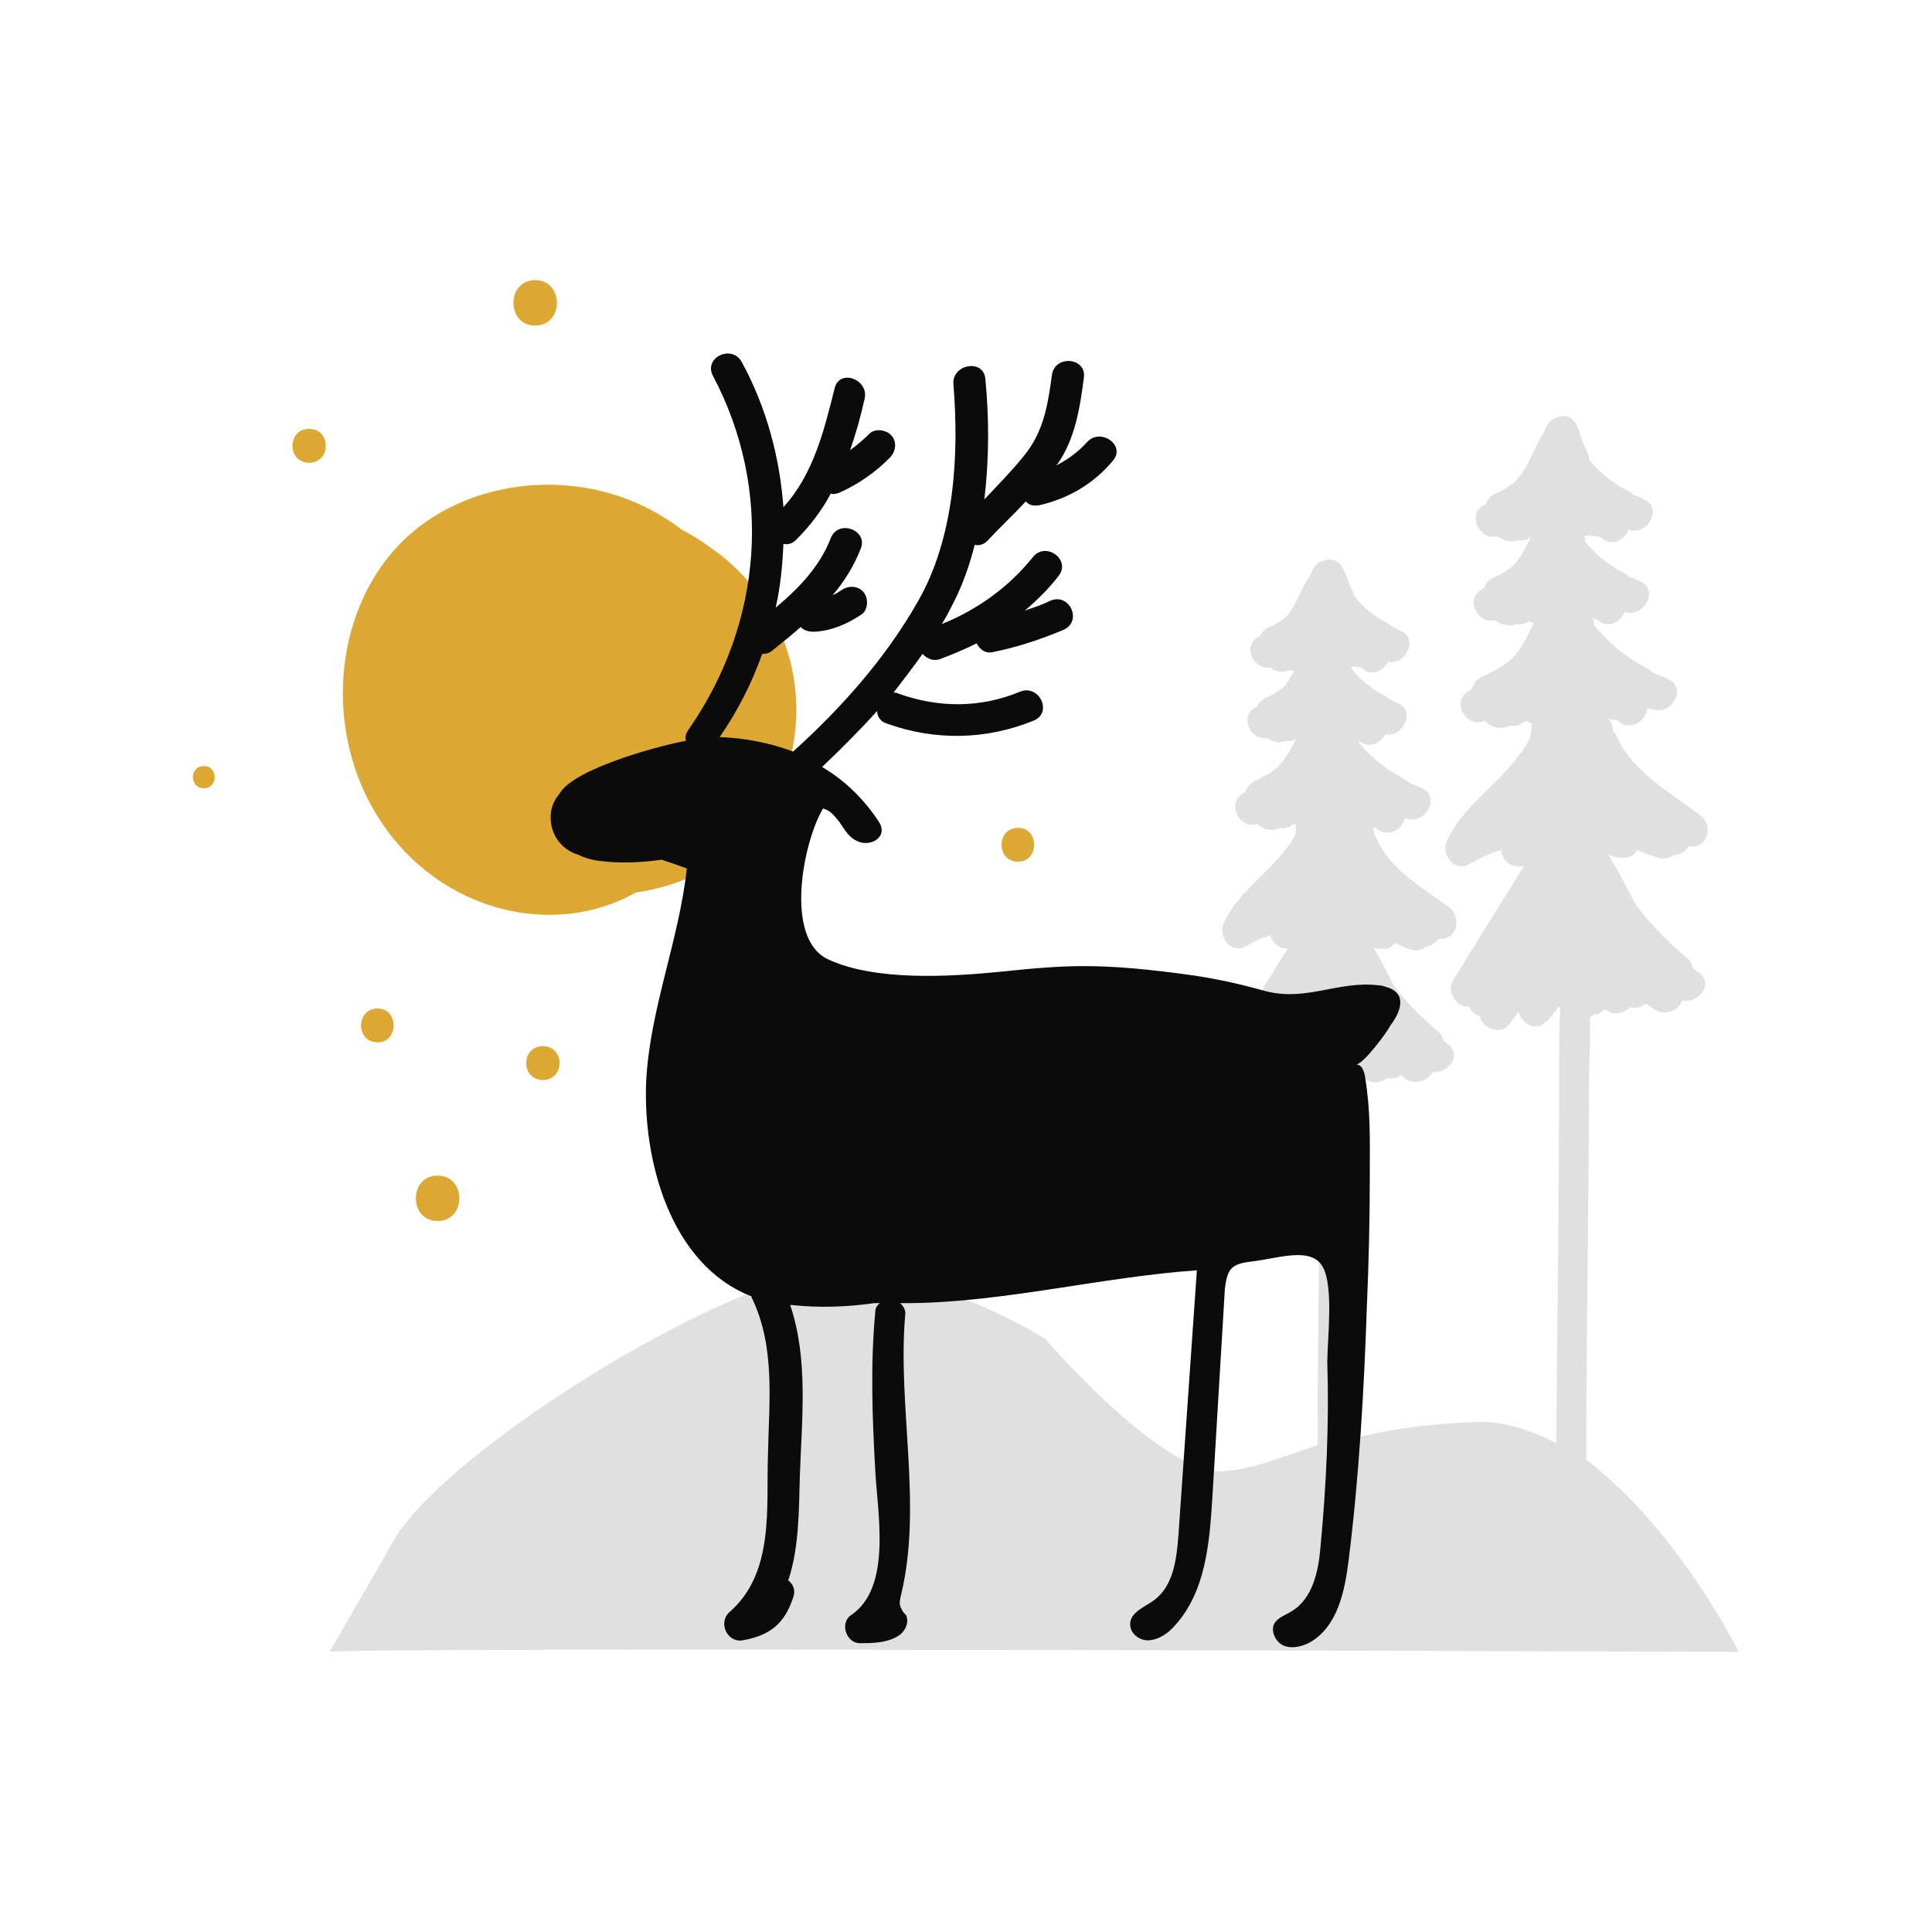
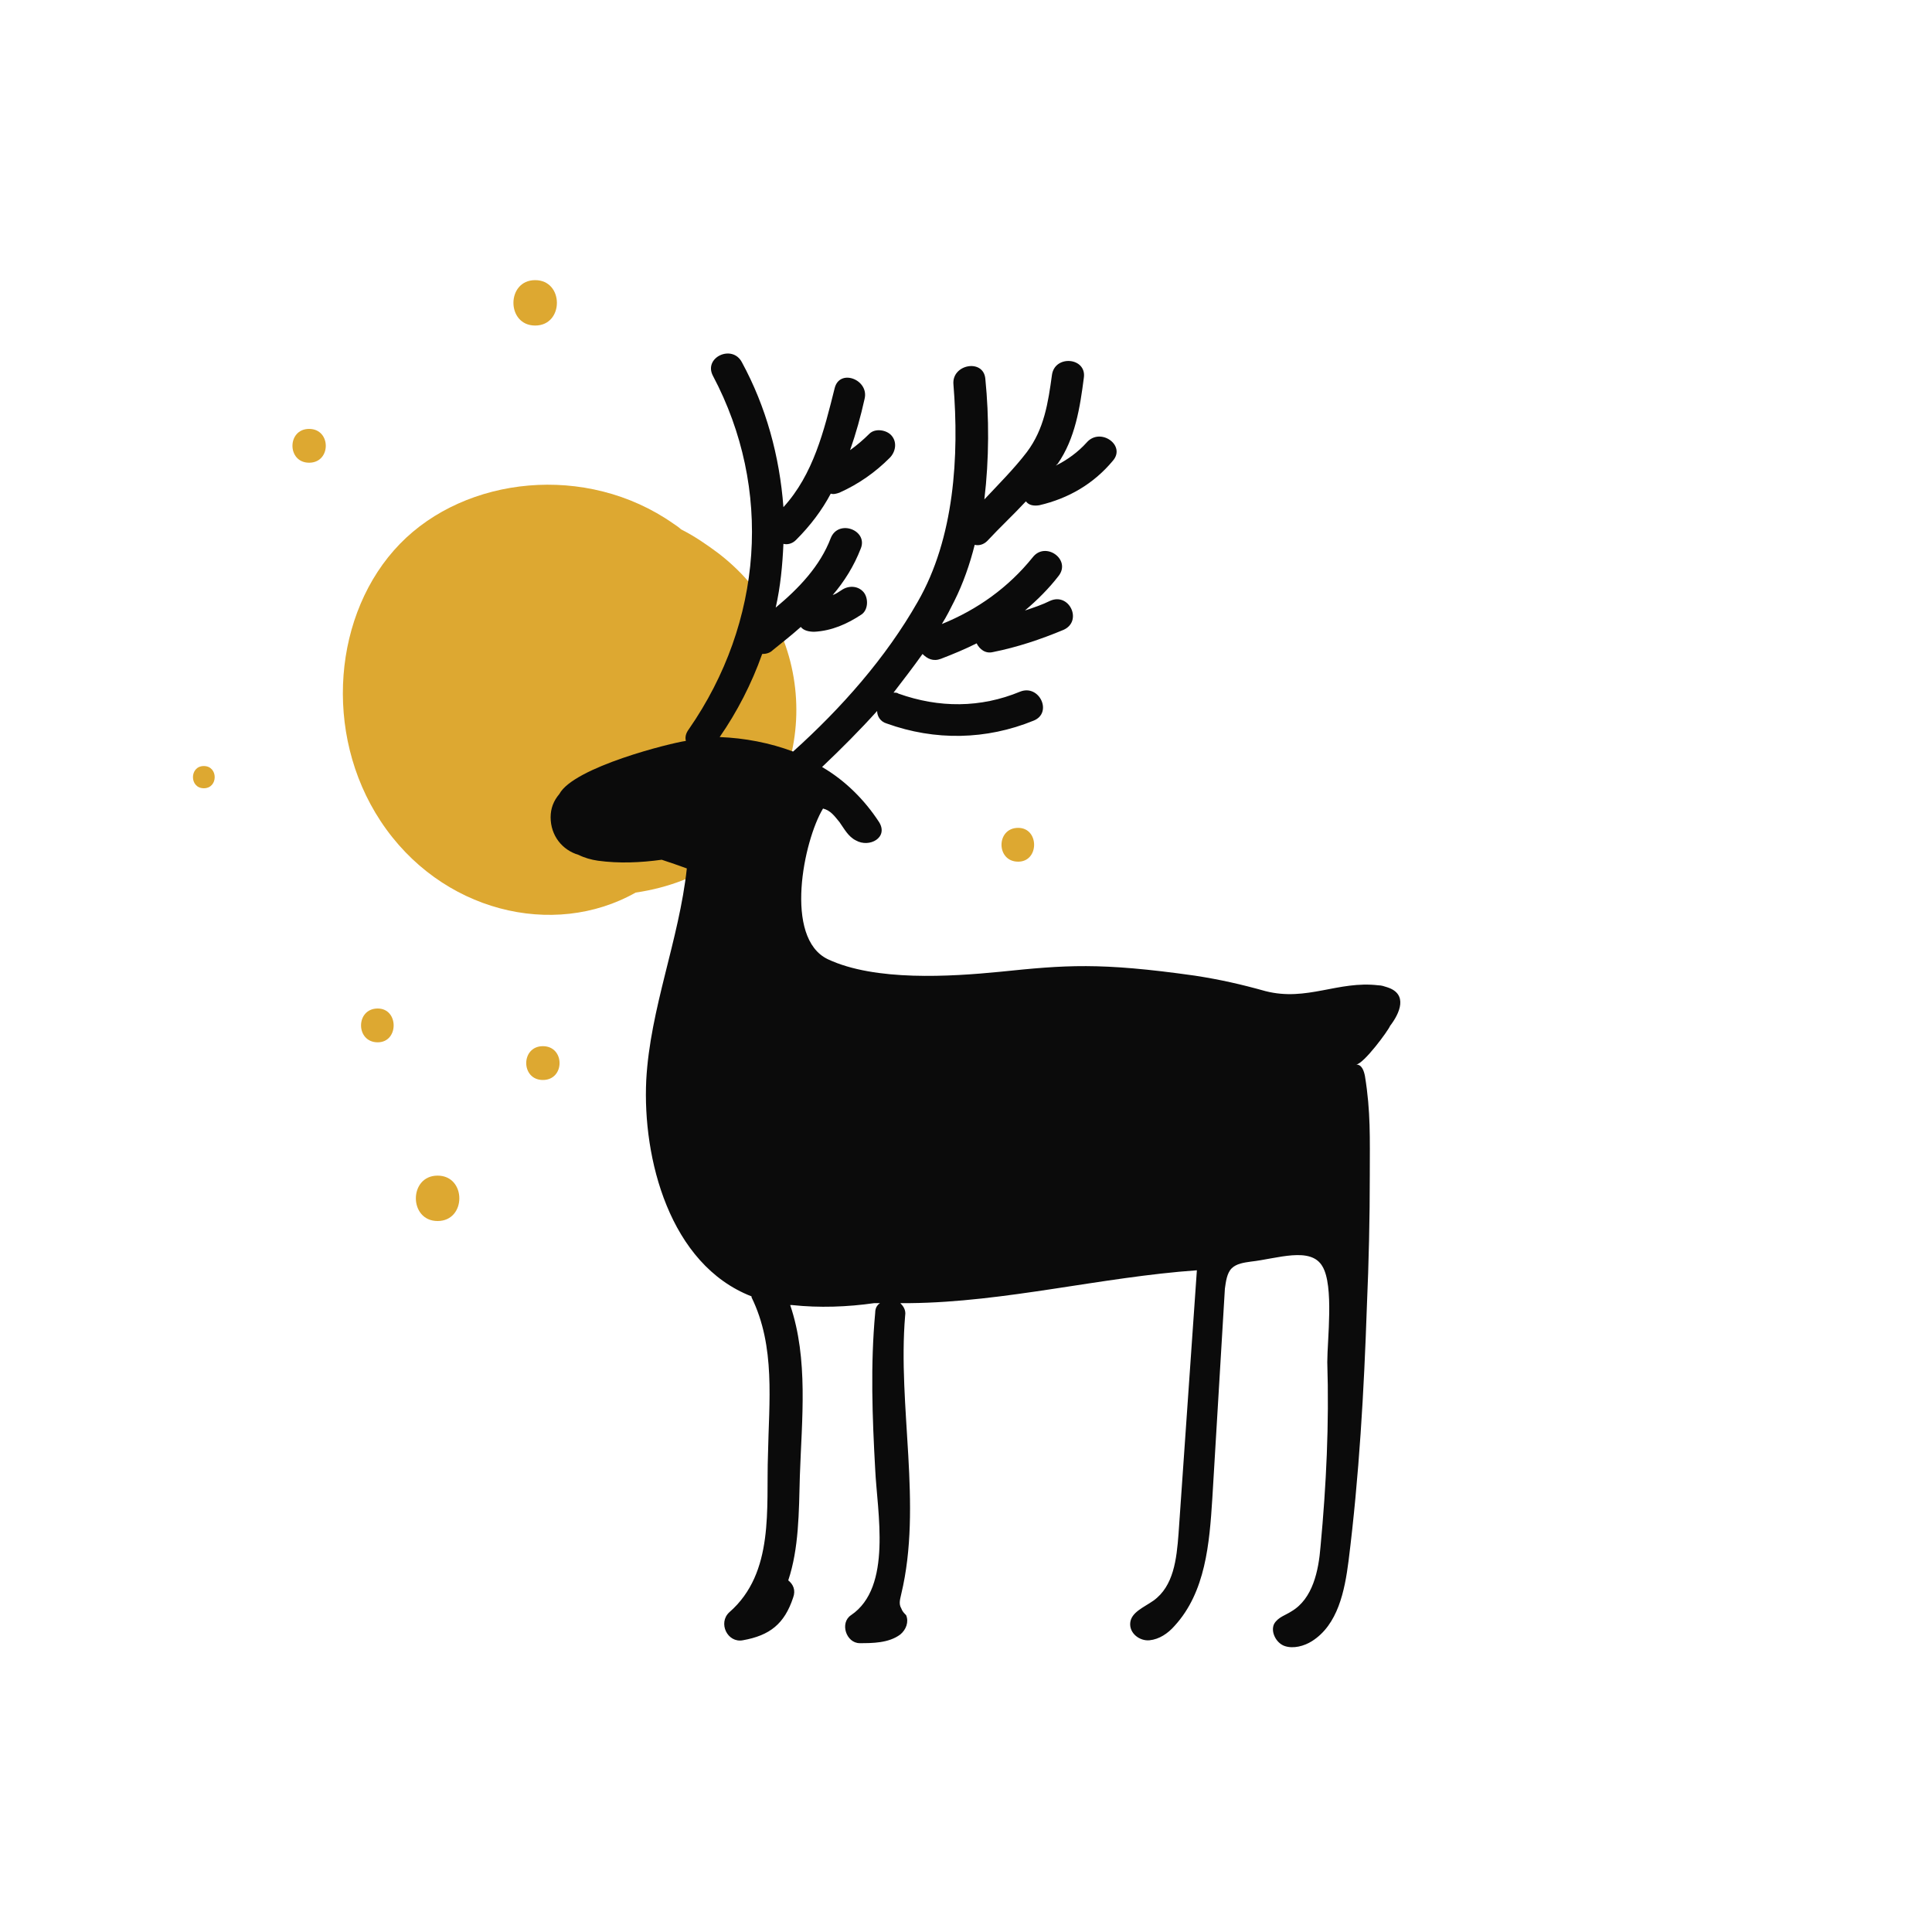
<svg xmlns="http://www.w3.org/2000/svg" viewBox="0 0 200 200" height="200" width="200" data-type="color">
  <g>
-     <path d="M180 171s-144.4-.5-145.9 0c0 0 1.9-3.2 6.7-11.6 4.9-8.4 28.8-23.6 40.8-26.9 12-3.3 26.6 6.1 26.6 6.1s12.1 14.1 18.4 13.7c3.1-.2 5.9-1.4 9.8-2.7 0-11.1.2-22.2.3-33.3 0-1.8 0-3.6.1-5.3-.1.2-.2.3-.4.5l-.1.1c-.1.1-.2.2-.2.3-.9 1.1-2.3.5-2.8-.6-.2.3-.4.6-.7.9-.9 1.1-2.7.3-3-.8-.3-.2-.6-.4-.8-.7-1.2 0-2.3-1.6-1.6-2.7l6.1-9.8c-.9 0-1.6-.6-1.8-1.4-.8.3-1.7.6-2.4 1.1-1.6 1-3.1-.9-2.4-2.4 1.7-3.6 5.5-5.6 7.4-9.1l.1-1c-.1 0-.2-.1-.3-.1l-.3.2c-.3.2-.7.3-1.1.2-.8.4-1.8.2-2.3-.4-1.9.6-3.3-2.1-1.5-3.2.1 0 .1-.1.2-.1.2-.5.5-.9 1.1-1.2.8-.4 1.6-.8 2.3-1.4.8-.9 1.4-1.9 1.9-3l-.1.1c-.3.2-.7.3-1 .2-.7.3-1.4.1-1.9-.3-1.7.3-3-2.2-1.2-3.2h.1c.2-.4.5-.8 1-1 .6-.2 1.1-.6 1.6-.9.6-.6.9-1.2 1.3-1.9h-.6c-.7.3-1.4.1-1.9-.3-1.7.3-3-2.2-1.2-3.2h.1c.2-.4.5-.8 1-1 .6-.2 1.1-.6 1.6-.9 1.2-1.2 1.5-2.8 2.6-4.4 0 0 0-.1.1-.1.2-1.5 2.5-2.3 3.3-.7.3.6.5 1.1.7 1.7.1.3.3.6.4.9 0 .1.1.2.1.3.9 1.2 2.1 2.1 3.4 2.8.2.1.3.2.4.3l.6.3c.1.1.3.1.4.2 1.9.8.5 3.6-1.3 3.2-.5 1-1.8 1.6-2.8.6l-.8-.1c-.1 0-.1 0-.2.1v.1c.9 1.2 2.1 2.1 3.4 2.8.2.1.3.2.4.3l.6.3c.1.1.3.1.4.2 1.9.8.5 3.6-1.3 3.2-.5 1-1.7 1.5-2.7.7v.2c1.2 1.5 2.7 2.7 4.6 3.7.2.1.4.3.5.4.3.1.7.3 1 .4l.4.2c1.9.8.5 3.6-1.4 3.2-.1 0-.3-.1-.4-.1-.2 1.2-1.8 2.1-3 1h-.3c.1.2.2.5.2.8.1.1.2.3.3.5 1.4 3.1 4.8 5 7.4 6.9 1.4 1.1.8 3.5-1.1 3.3-.3.4-.8.8-1.3.8-.4.3-.9.5-1.5.3s-1.2-.4-1.7-.7c-.3.4-.7.7-1.3.6-.3 0-.6 0-.9-.1.7 1.2 1.4 2.5 2 3.8 1.3 1.8 2.9 3.4 4.7 4.9.3.3.5.6.5.9.2.1.3.3.5.4 1.5 1.2 0 3-1.6 2.9-.5.9-1.9 1.4-2.9.6l-.4-.3c-.4.3-.9.4-1.4.3-.6.5-1.4.6-2.1.2-.1 0-.1-.1-.2-.1-.1.1-.2.1-.3.2-.2.1-.4.2-.7.2l-.2.2v4.4c0 10.8-.2 21.5-.3 32.3 3.3-.9 7.5-1.6 12.9-1.8 2.9-.1 5.7.8 8.4 2.2.1-12.6.3-25.3.3-38 0-2.4 0-4.7.1-7.1l-.1-.1s-.1 0-.1.1c-.3.3-.5.7-.8 1-.1.1-.2.3-.4.4-1.1 1.2-2.6.3-2.9-1-.3.5-.7 1-1 1.4-.9 1.1-2.8.3-3-.9-.5-.2-.9-.5-1.1-1-1.3.1-2.4-1.5-1.7-2.7l7.4-11.9c-1 .4-2.3-.3-2.4-1.6-1.1.3-2.1.8-3.2 1.4-1.6 1-3.1-.9-2.4-2.4 1.9-4.1 6.4-6.4 8.6-10.6l.2-1.5c-.2-.1-.4-.1-.6-.3l-.5.3c-.4.3-.8.3-1.2.2-.9.5-2 .2-2.6-.5-1.9.9-3.6-2-1.6-3.1.1-.1.2-.1.3-.2.1-.5.5-1 1.1-1.3 1-.4 2-1 2.9-1.7 1.1-1.1 1.7-2.4 2.4-3.8-.2 0-.3-.1-.5-.2l-.2.1c-.3.2-.7.3-1.1.2-.7.3-1.6.1-2.2-.4-1.8.5-3.2-2.2-1.4-3.2.1 0 .1-.1.2-.1.2-.5.5-.9 1-1.1.7-.3 1.4-.7 2-1.2.9-.9 1.3-1.9 1.9-3l-.2.1c-.3.2-.7.3-1.1.2-.7.3-1.6.1-2.2-.4-1.8.5-3.2-2.2-1.4-3.2.1 0 .1-.1.2-.1.2-.5.5-.9 1-1.1.7-.3 1.4-.7 2-1.2 1.4-1.4 1.8-3.2 3-5.1 0-.1.1-.1.1-.1.2-1.5 2.5-2.4 3.3-.7.3.6.5 1.3.7 1.9.2.4.4.8.5 1.2.1.2.1.3.1.5 1.1 1.3 2.4 2.4 4 3.2.2.1.4.2.5.4.3.1.6.2.8.3l.4.2c1.9.8.5 3.6-1.4 3.2-.1 0-.1 0-.2-.1-.4 1.1-1.8 1.9-2.9.8l-1.3-.2c-.1.1-.3.1-.4.1v.1c.1.2.1.3.1.5 1.1 1.3 2.4 2.4 4 3.2.2.1.4.2.5.4.3.1.6.2.8.3l.4.2c1.9.8.5 3.6-1.4 3.2-.1 0-.1 0-.2-.1-.4 1.1-1.8 1.9-2.9.8-.2 0-.3-.1-.5-.1 0 0 0 .1.1.1.1.2.1.4.1.6 1.5 1.8 3.2 3.3 5.4 4.4.2.1.4.3.6.5.4.2.8.3 1.3.5l.4.2c1.9.8.5 3.6-1.4 3.2-.3-.1-.5-.1-.8-.2 0 1.3-1.8 2.5-3 1.3l-1-.2c.3.4.5.8.5 1.3.1.1.3.3.4.6 1.6 3.6 5.6 5.8 8.6 8.1 1.5 1.1.7 3.6-1.2 3.2-.3.5-.8.9-1.5.9-.4.3-1 .5-1.6.3-1-.3-1.5-.5-2.2-.8-.3.5-.8.8-1.4.8-.7 0-1.1-.1-1.5-.3h-.1c1 1.6 1.9 3.4 2.8 5.1 1.5 2 3.3 3.9 5.4 5.6.3.3.5.6.5 1 .2.2.5.4.7.5 1.6 1.3-.2 3.2-1.8 2.9-.3 1.1-1.9 1.6-3 .8l-.7-.5c-.4.3-.9.5-1.5.4h-.2l-.1.1c-.6.5-1.4.7-2.1.3-.1-.1-.3-.1-.4-.2-.1.1-.3.2-.4.3-.2.2-.5.2-.7.2-.1.1-.2.2-.4.3 0 1.8 0 3.7-.1 5.5 0 13.4-.3 26.9-.3 40.3 9.5 7.2 15.8 19.9 15.8 19.9z" fill="#e0e0e0" data-color="1" />
    <path d="M75.1 88.7c-2.7 2-5.9 3.2-9.3 3.7-8.5 4.8-20.2 2-26.4-7.4-6-9.1-4.9-21.6 2-28.7 6.8-7 19.3-8.4 28.3-2.1.3.2.6.4.8.6 1.4.7 2.7 1.6 3.9 2.5 10.9 8.4 10.3 24.2.7 31.4zm-36 15.7c-2.3 0-2.3 3.5 0 3.5 2.2 0 2.2-3.5 0-3.5zm6.2 17.3c-3 0-3 4.7 0 4.7s3-4.7 0-4.7zm10.9-13.4c-2.3 0-2.3 3.5 0 3.5s2.3-3.5 0-3.5zM32 44.4c-2.3 0-2.3 3.5 0 3.5s2.3-3.5 0-3.5zm23.4-10.7c3 0 3-4.7 0-4.7s-3 4.7 0 4.7zm50 52c-2.3 0-2.3 3.5 0 3.5 2.2 0 2.2-3.5 0-3.5zm-84.3-6.4c-1.5 0-1.5 2.3 0 2.3s1.5-2.3 0-2.3z" fill="#dda831" data-color="2" />
    <path d="M140.4 110.2c.6 0 .8.7.9 1.2.6 3.7.5 6.4.5 10.2 0 4.5-.1 9-.3 13.6-.3 8.8-.8 17.6-1.9 26.4-.4 3.1-1.1 6.6-3.8 8.3-.8.5-1.9.8-2.8.5-.9-.3-1.5-1.5-1.1-2.3.4-.7 1.2-.9 1.8-1.3 2.2-1.3 2.8-4.2 3-6.7.6-6.4.9-12.7.7-19.1 0-2.3.7-7.9-.5-9.9-1.2-2.1-4.7-.8-7.4-.5-.7.1-1.5.2-2 .7-.5.5-.6 1.4-.7 2.1l-1.3 21.7c-.3 4.7-.7 9.7-3.9 13.2-.7.8-1.6 1.4-2.6 1.5-1 .1-2.1-.7-2-1.8.1-1.1 1.4-1.6 2.4-2.3 2.1-1.5 2.4-4.3 2.6-6.9l1.9-27.3c-9.9.7-19.9 3.3-29.7 3.4h-1c.3.3.6.7.5 1.3-.8 9.4 1.8 19.6-.4 28.8-.1.5-.3 1 0 1.5.1.3.3.5.5.7.3.7 0 1.5-.6 2-1.2.9-2.9.9-4.2.9-1.4 0-2.1-2.1-.9-2.9 4.3-2.9 2.7-10.7 2.5-15.1-.3-5.4-.5-10.8 0-16.2 0-.5.2-.8.5-1h-.6c-2.8.4-5.7.5-8.5.2h-.2c1.9 5.6 1.2 11.8 1 17.7-.1 3.8-.1 7.5-1.2 10.8.5.4.8 1 .5 1.8-.9 2.7-2.4 3.9-5.2 4.4-1.6.3-2.6-1.8-1.4-2.9 4.7-4.1 3.8-10.8 4-16.3.1-5.5.8-11.2-1.7-16.3v-.1c-8.5-3.3-11.3-14.3-10.9-22.4.4-7.4 3.4-14.5 4.2-21.9-.8-.3-1.7-.6-2.6-.9-2.2.3-4.4.4-6.6.1-.7-.1-1.4-.3-2-.6-1.7-.5-2.9-2-2.9-3.9 0-.9.3-1.7.9-2.4 1.5-2.8 11.6-5.3 13.1-5.5-.1-.4 0-.8.3-1.2C79 64.4 80 50.6 73.8 38.9c-1-1.9 2-3.3 3-1.4 2.5 4.6 3.9 9.7 4.3 15 3.1-3.4 4.2-7.9 5.3-12.3.5-2.1 3.6-.9 3.1 1.1-.4 1.8-.9 3.6-1.5 5.3.7-.5 1.4-1.1 2-1.7.6-.6 1.8-.4 2.3.2.6.7.4 1.7-.2 2.3-1.5 1.5-3.2 2.7-5.2 3.6-.3.1-.6.2-.9.1-.9 1.7-2.1 3.3-3.6 4.8-.4.4-.9.5-1.3.4-.1 2.2-.3 4.4-.8 6.6 2.4-2 4.6-4.3 5.7-7.2.8-2 3.9-.8 3.1 1.1-.7 1.8-1.7 3.4-2.9 4.8.3-.1.6-.3.9-.5.7-.5 1.7-.5 2.3.2.5.6.5 1.8-.2 2.3-1.5 1-3.1 1.7-4.9 1.8-.5 0-1.1-.1-1.4-.5-.9.8-1.9 1.6-2.9 2.4-.3.3-.7.4-1.1.4-1.1 3.1-2.6 6-4.4 8.6 2.6.1 5.2.6 7.6 1.5 5-4.5 9.6-9.7 12.9-15.5 3.8-6.6 4.3-15.1 3.7-22.5-.2-2.1 3.1-2.7 3.3-.6.4 4 .4 8.3-.1 12.5 1.5-1.6 3.1-3.2 4.4-4.9 1.8-2.4 2.2-5.1 2.6-8 .3-2.1 3.6-1.8 3.3.3-.4 3.1-.9 6.3-2.7 8.9l-.2.2c1.2-.6 2.3-1.4 3.2-2.4 1.4-1.6 4.1.3 2.7 1.9-2 2.4-4.6 3.9-7.6 4.6-.6.1-1.1 0-1.4-.4-1.3 1.4-2.7 2.7-4 4.1-.4.4-.9.5-1.3.4-.5 2-1.2 4-2.1 5.8-.4.8-.8 1.6-1.3 2.4 3.7-1.5 6.9-3.8 9.4-6.9 1.3-1.7 4 .2 2.7 1.9-1 1.3-2.2 2.5-3.5 3.6.9-.3 1.8-.6 2.6-1 2-.9 3.4 2.1 1.4 3-2.4 1-4.8 1.8-7.3 2.3-.8.2-1.4-.3-1.7-.9-1.2.6-2.4 1.1-3.7 1.6-.8.3-1.4 0-1.9-.5-1 1.4-2 2.7-3 4 .2 0 .4 0 .5.1 4.2 1.5 8.5 1.5 12.6-.2 2-.8 3.4 2.2 1.4 3-4.9 2-10.2 2.1-15.2.3-.7-.2-1-.8-1-1.3-1.8 2-3.7 3.9-5.7 5.8 2.4 1.4 4.4 3.4 5.9 5.7 1 1.6-1 2.7-2.4 1.9-.8-.4-1.2-1.2-1.7-1.9-.5-.6-.9-1.2-1.7-1.4-2 3.3-4.1 13.4.5 15.6 4.9 2.3 12.7 1.8 17.8 1.3 6.8-.7 10.3-1 20.2.4 2.6.4 4.8.9 7.3 1.6 4.3 1.1 7.5-1.1 11.7-.6.3 0 .6.1.9.2 2.2.7 1.3 2.7.3 4-.2.5-2.7 3.9-3.5 4z" fill="#0b0b0b" data-color="3" />
  </g>
</svg>